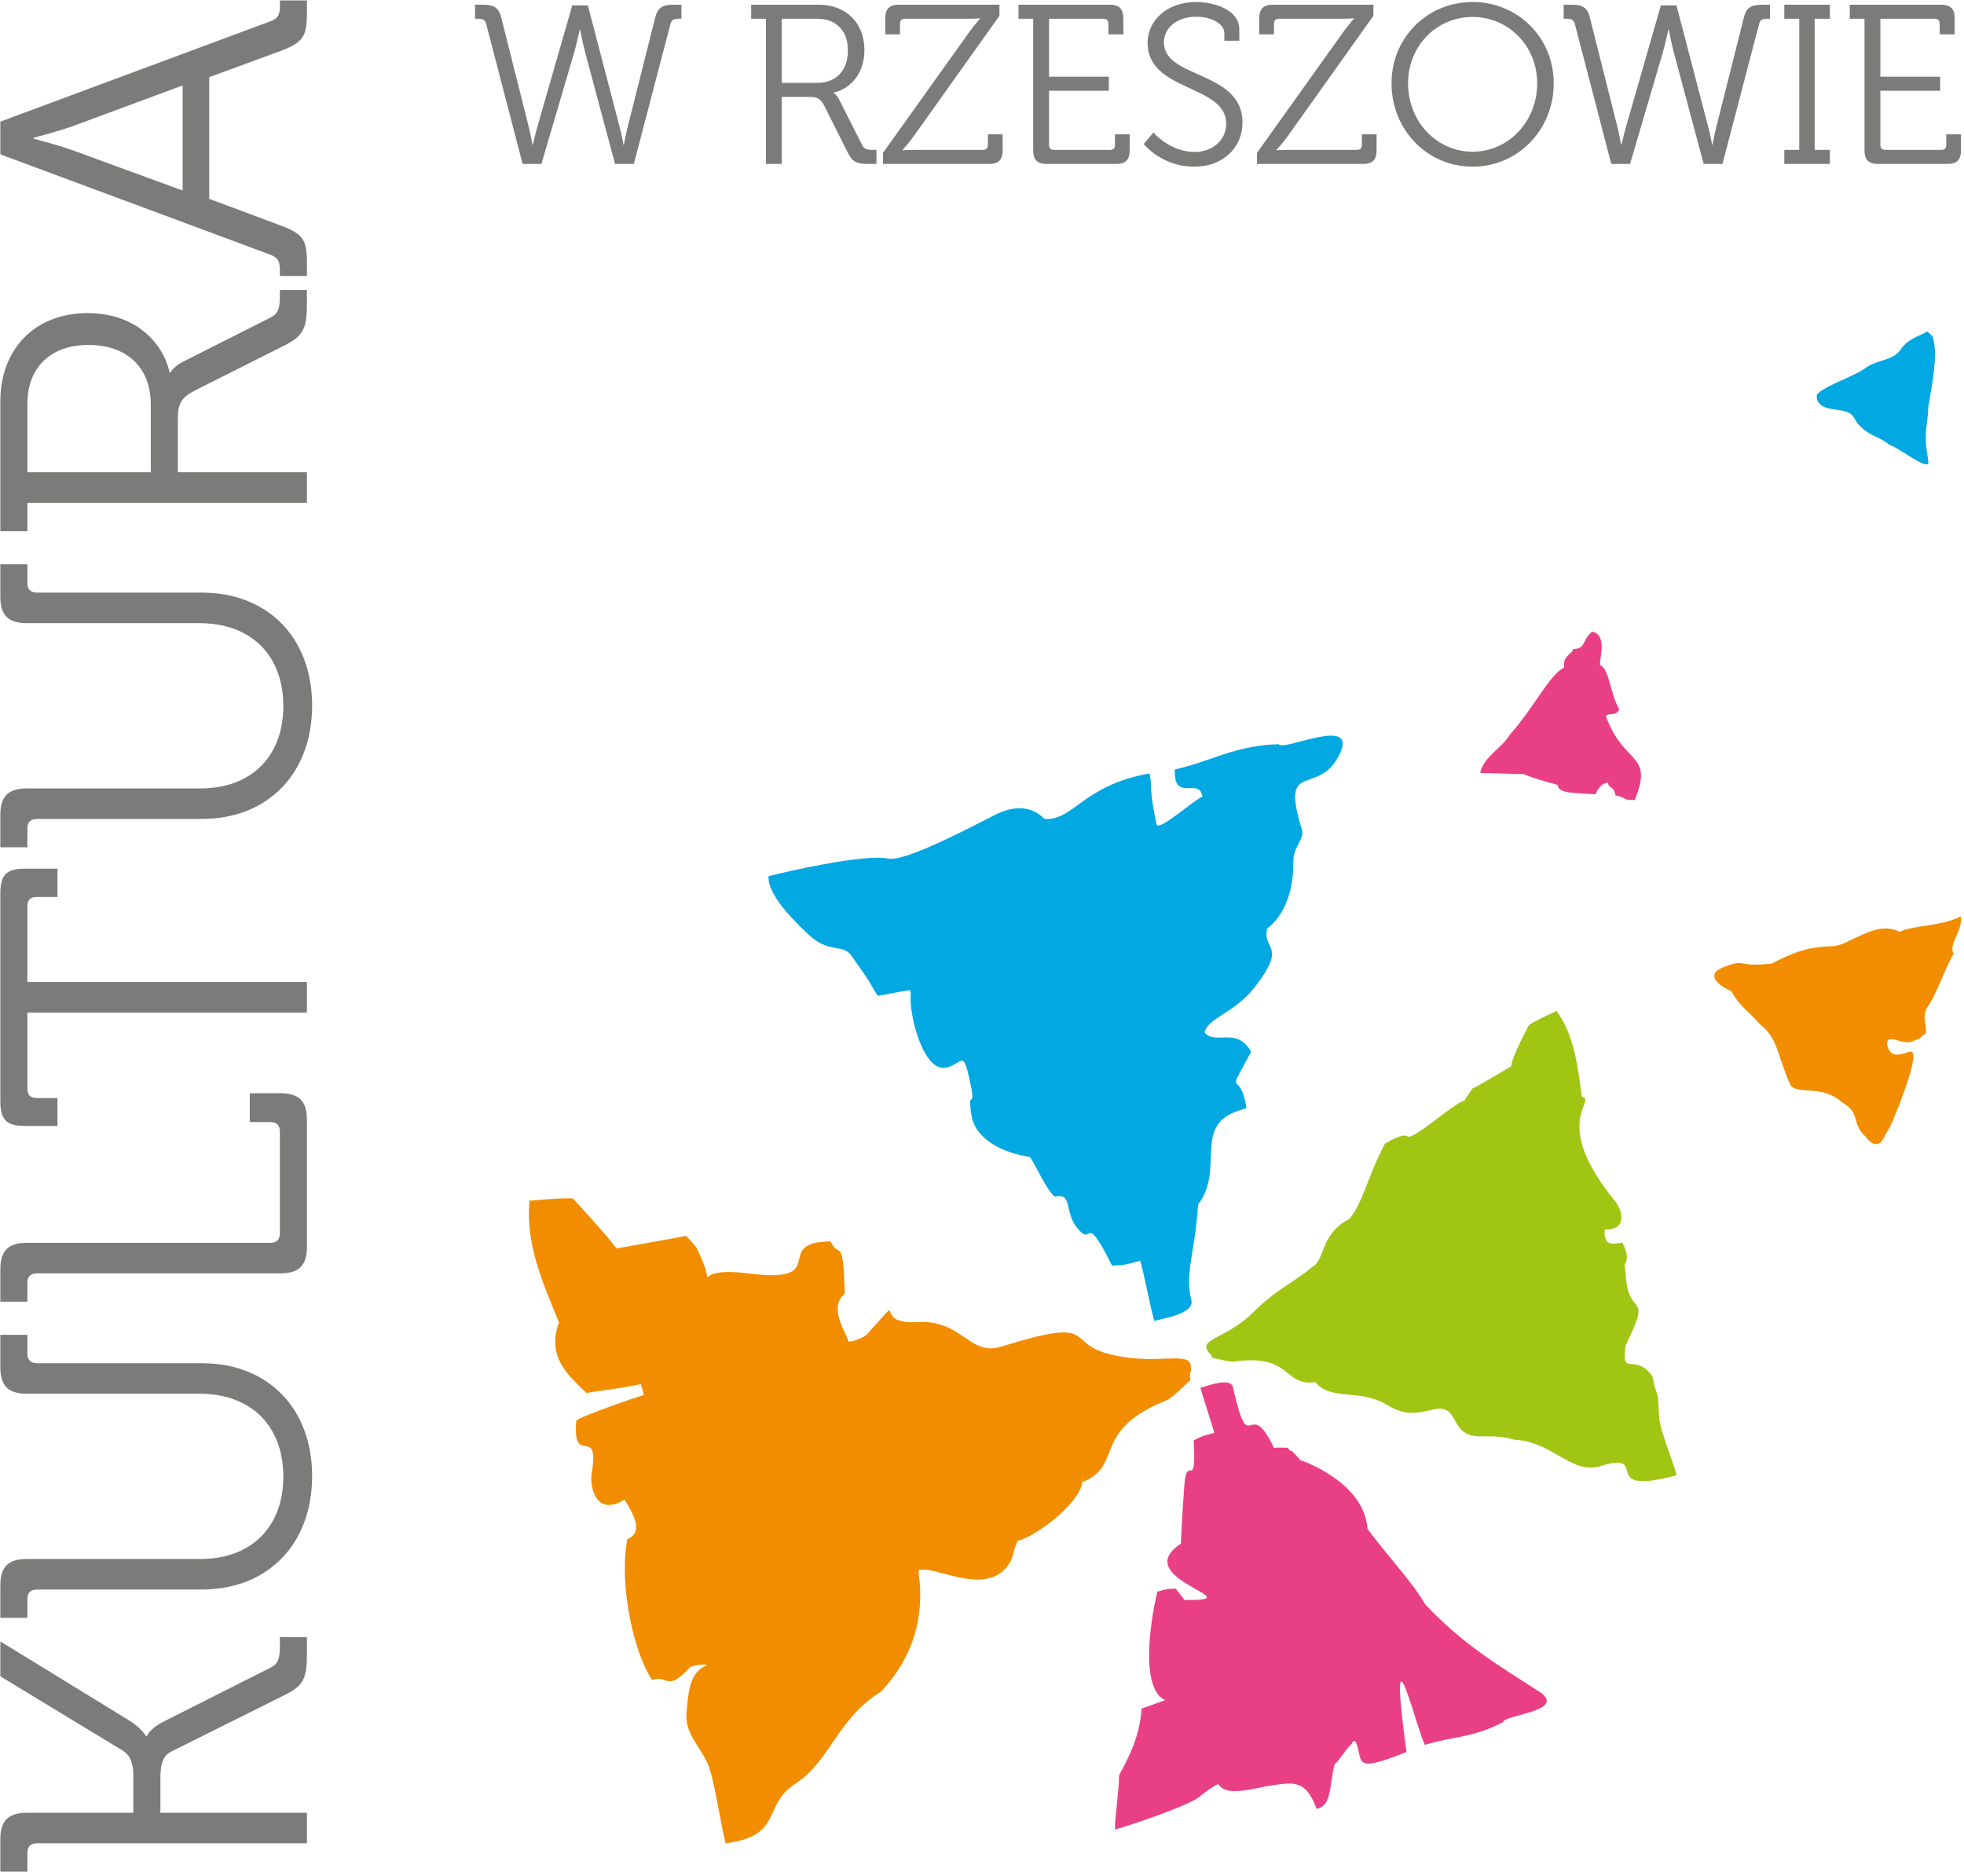
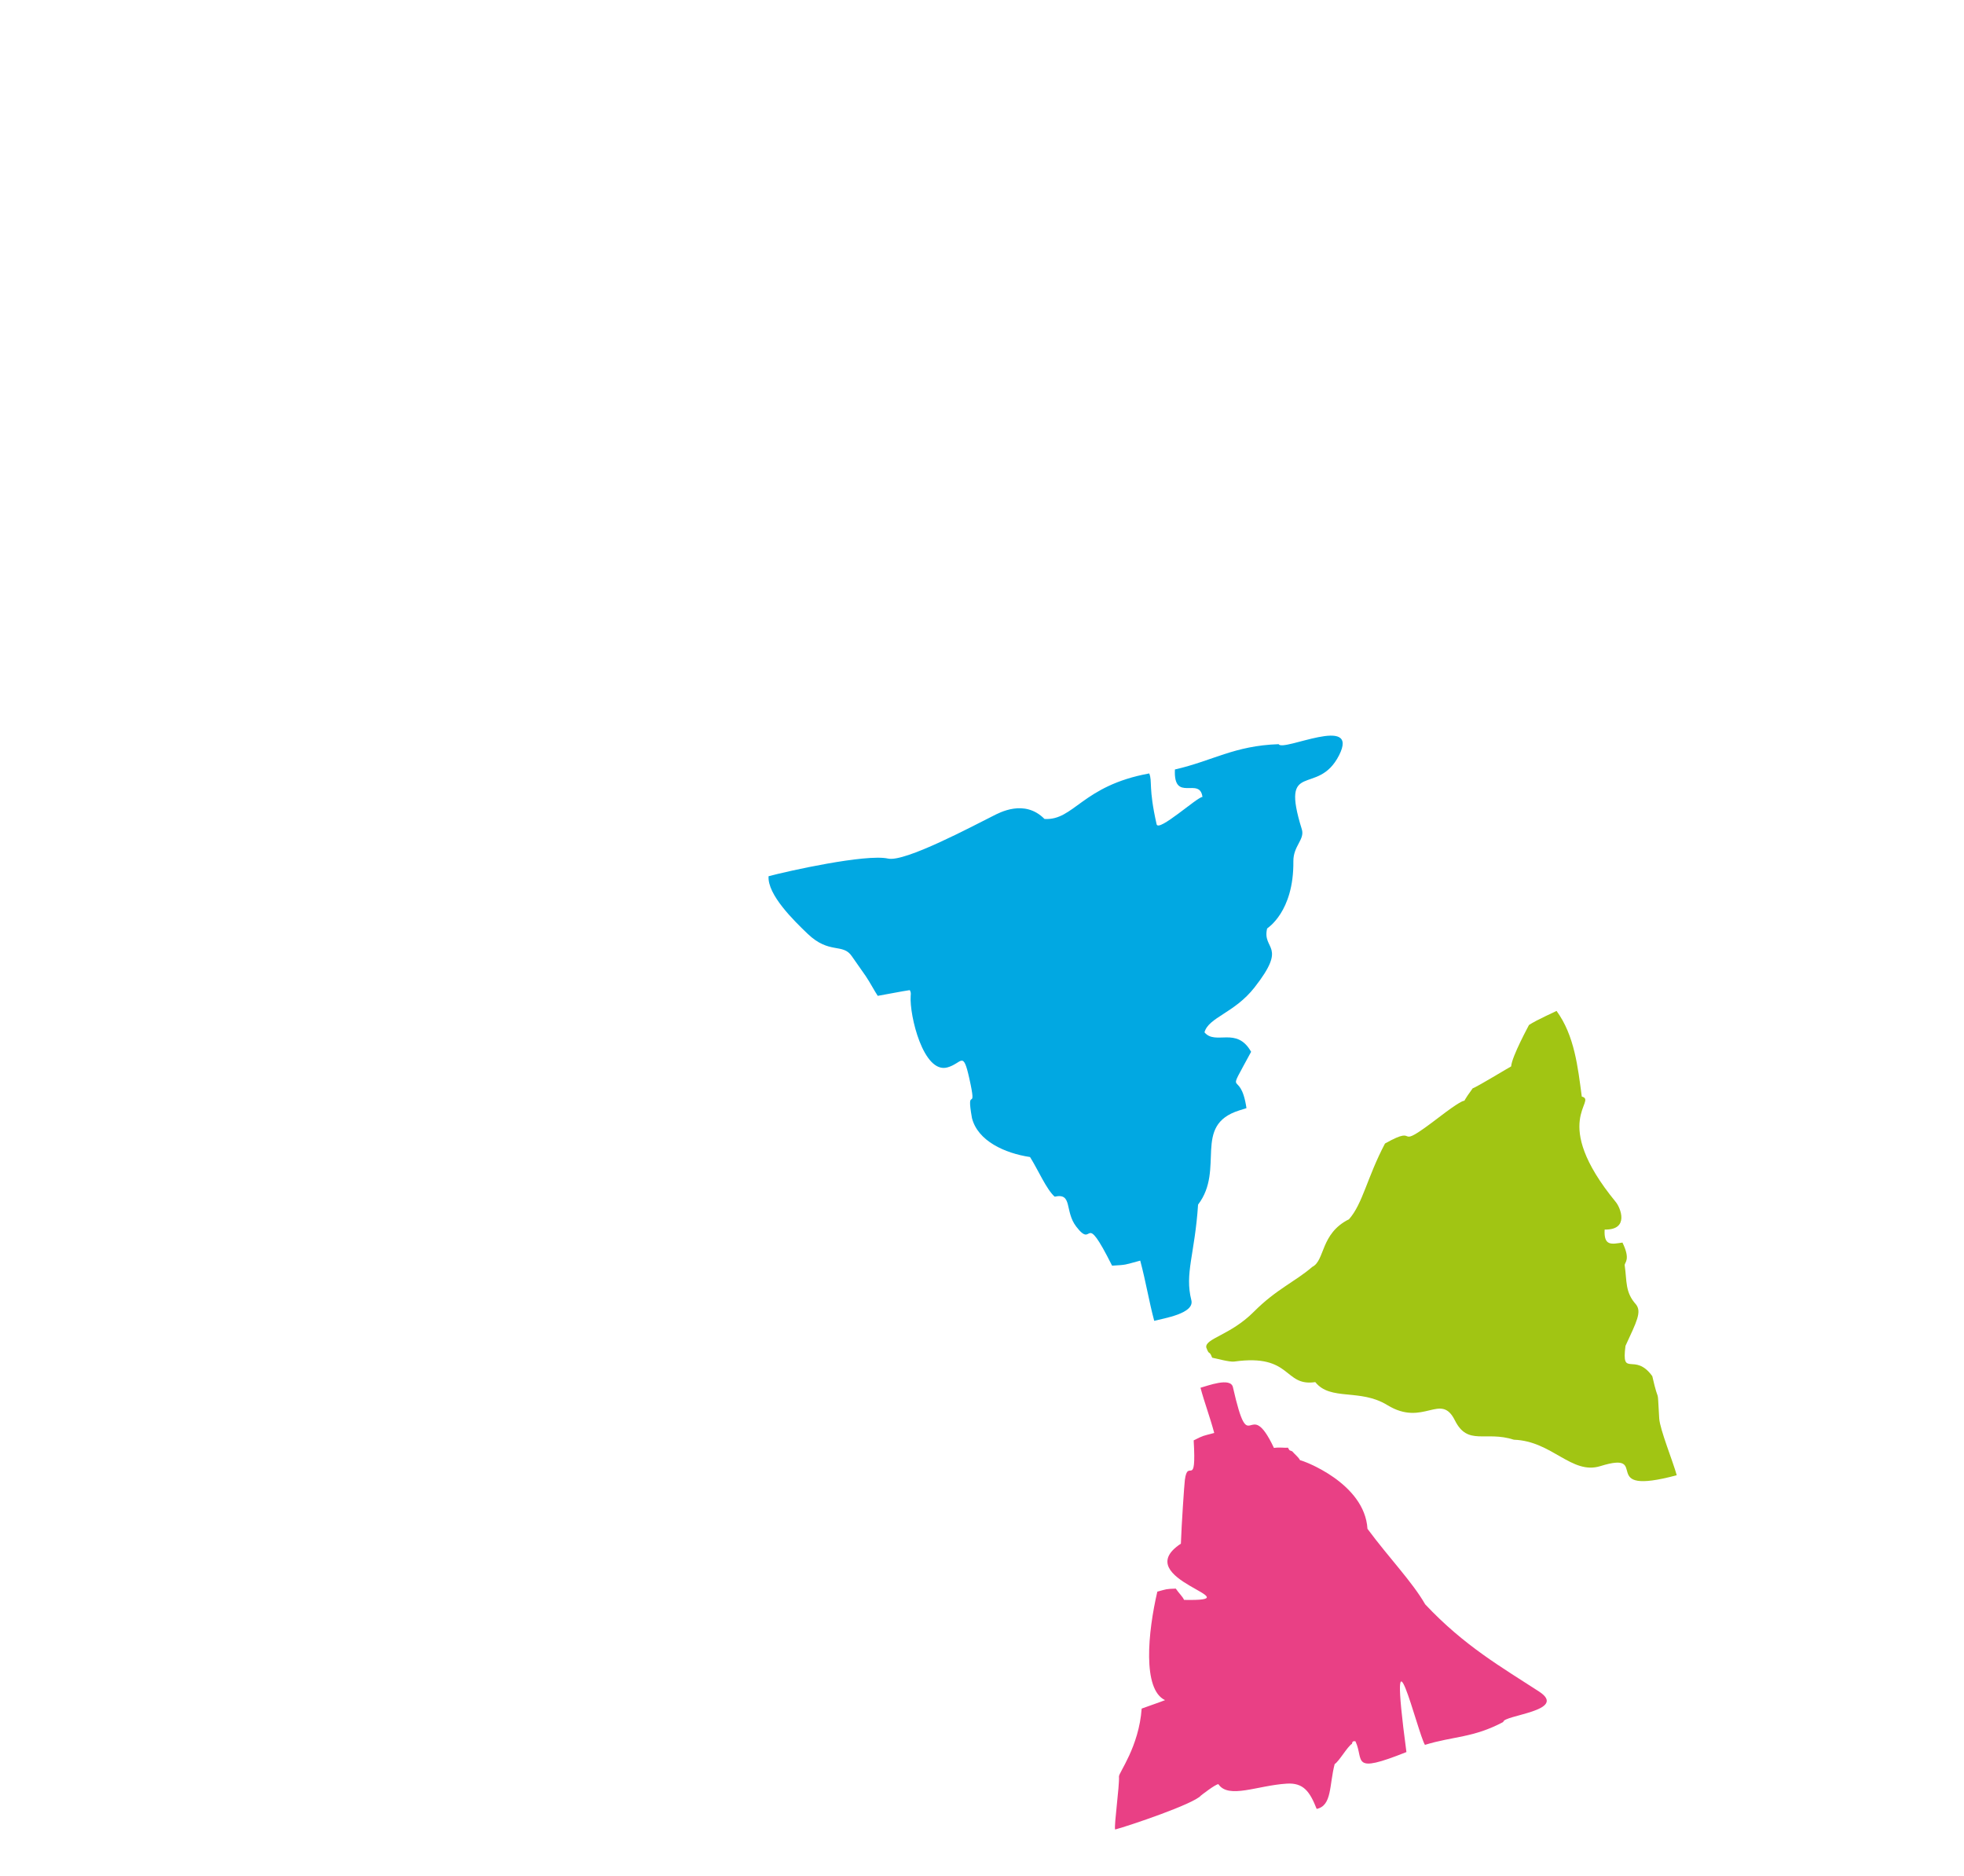
<svg xmlns="http://www.w3.org/2000/svg" width="100%" height="100%" viewBox="0 0 380 363" version="1.1" xml:space="preserve" style="fill-rule:evenodd;clip-rule:evenodd;stroke-linejoin:round;stroke-miterlimit:2;">
  <g transform="matrix(2.667,0,0,2.667,-522.122,-857.442)">
-     <path d="M327.569,350.16C327.547,351.343 328.955,351.09 329.742,351.38C330.328,351.58 330.271,351.992 330.713,352.417C331.556,353.227 332.101,353.142 332.877,353.799C333.456,353.907 335.811,355.829 335.666,354.972C335.281,352.7 335.598,352.73 335.668,350.98C335.892,349.658 336.384,347.266 336.009,346.019C335.946,345.809 335.671,345.612 335.544,345.531C335.37,345.806 334.253,345.939 333.645,346.881C333.055,347.671 332.148,347.557 331.228,348.108C330.465,348.765 327.974,349.521 327.569,350.16" style="fill:rgb(1,168,226);" />
-   </g>
+     </g>
  <g transform="matrix(2.667,0,0,2.667,-522.122,-613.619)">
-     <path d="M332.279,312.886C332.169,313.036 331.724,313.373 331.106,312.531C330.042,311.556 330.78,310.812 329.412,310.06C327.97,308.716 326.194,309.546 325.66,308.793C324.661,306.546 324.769,305.402 323.458,304.397C322.71,303.507 322.02,303.151 321.369,301.986C320.228,301.458 319.538,300.726 320.841,300.229C322.493,299.599 321.614,300.254 324.283,299.994C326.455,298.848 327.431,298.786 328.688,298.721C329.835,298.757 331.862,296.744 333.587,297.688C334.385,297.217 336.678,297.283 338.013,296.554C338.208,297.583 337.082,298.574 337.502,299.287C337.086,299.858 336.39,301.854 335.736,302.952C335.114,303.729 335.53,304.268 335.494,305.027C334.638,305.68 335.555,305.191 334.474,305.642C333.784,305.93 332.509,304.894 332.701,305.956C333.033,307.214 334.289,306.171 334.501,306.405C334.997,306.952 332.96,311.752 332.842,311.912C332.725,312.071 332.361,312.775 332.279,312.886" style="fill:rgb(242,141,0);" />
-   </g>
+     </g>
  <g transform="matrix(2.667,0,0,2.667,-522.122,-735.966)">
-     <path d="M303.156,332.023L306.344,332.119C307.138,332.495 308.73,332.857 308.791,332.905C308.789,333.496 309.818,333.469 311.534,333.579C311.681,333.12 312.025,332.761 312.441,332.721C312.42,333.173 312.873,332.939 312.967,333.663C313.799,333.784 313.408,334.029 314.372,333.985C315.776,330.528 313.554,331.491 312.276,327.906C312.492,327.6 312.978,327.987 313.247,327.405C312.621,326.439 312.523,324.415 311.839,324.206C311.841,323.584 312.367,321.982 311.261,321.778C310.489,322.456 310.857,323.017 309.881,323.04C309.902,323.389 309.117,323.465 309.246,324.379C308.163,324.916 307.142,327.185 305.301,329.257C304.768,330.198 303.367,330.882 303.156,332.023" style="fill:rgb(233,64,133);" />
-   </g>
+     </g>
  <g transform="matrix(2.667,0,0,2.667,-522.122,-392.637)">
    <path d="M276.669,279.947C277.72,279.665 282.401,278.083 282.897,277.481C282.901,277.477 283.96,276.644 284.163,276.659C284.904,277.753 286.988,276.749 289.129,276.618C290.33,276.546 290.792,277.185 291.292,278.453C292.414,278.212 292.195,276.738 292.597,275.201C292.935,274.982 293.507,273.945 293.855,273.727C293.864,273.58 293.936,273.512 294.106,273.55C294.752,274.923 293.704,275.962 297.803,274.328C296.365,263.542 298.636,273.015 299.147,273.806C301.209,273.17 302.643,273.309 304.83,272.145C304.801,271.649 309.59,271.344 307.42,269.934C304.715,268.175 302.007,266.635 299.165,263.612C298.222,261.971 296.555,260.262 294.977,258.132C294.775,254.801 290.286,253.17 290.086,253.156C289.974,252.933 289.699,252.725 289.52,252.513C289.338,252.412 289.348,252.521 289.211,252.248C288.89,252.267 288.594,252.205 288.192,252.264C286.314,248.274 286.461,253.359 285.217,247.858C285.048,247.112 283.372,247.762 282.863,247.898C283.157,248.995 283.541,249.989 283.86,251.178C282.965,251.418 283.113,251.342 282.369,251.716C282.58,255.348 281.945,252.934 281.729,254.587C281.686,254.919 281.489,257.806 281.441,259.209C277.535,261.785 286.951,263.391 281.671,263.289C281.57,263.048 281.311,262.825 281.071,262.47C280.332,262.495 280.429,262.503 279.732,262.69C279.048,265.622 278.639,269.784 280.293,270.561C280.033,270.672 278.621,271.157 278.596,271.174C278.397,273.954 276.932,275.824 276.949,276.098C276.992,276.808 276.583,279.626 276.669,279.947" style="fill:rgb(233,64,133);" />
  </g>
  <g transform="matrix(2.667,0,0,2.667,-522.122,-424.682)">
-     <path d="M234.193,246.341C233.859,249.413 235.174,252.378 236.324,255.165C235.394,257.715 237.026,259.016 238.307,260.287C238.396,260.255 241.341,259.889 242.267,259.641C242.338,259.908 242.41,260.175 242.482,260.442C242.188,260.5 237.878,261.983 237.581,262.293C237.271,265.834 239.315,262.394 238.688,266.184C238.567,266.911 238.894,269.353 241.07,268.034C242.017,269.467 242.298,270.496 241.276,270.901C240.634,274.448 241.859,279.356 243.081,281.114C244.243,280.702 244.13,282.055 245.808,280.206C245.903,280.1 246.809,279.9 247.089,280.04C245.729,280.518 245.714,282.136 245.577,283.478C245.432,284.889 246.459,285.855 247.068,287.076C247.571,288.084 248.055,291.631 248.412,292.962C252.646,292.415 251.022,290.232 253.473,288.638C256.039,286.97 256.448,283.968 259.736,281.922C261.792,279.654 262.69,277.156 262.511,274.208C262.486,273.809 262.428,273.865 262.421,273.14C263.739,272.787 267.568,275.312 269.123,272.437C269.182,272.328 269.436,271.296 269.603,271.019C270.777,270.768 274.041,268.422 274.295,266.755C277.346,265.55 274.861,263.061 280.384,260.829C280.841,260.644 281.861,259.588 282.131,259.366C281.996,258.455 282.294,259.14 282.131,258.166C281.798,257.301 279.374,258.319 276.129,257.44C272.994,256.591 275.473,254.736 268.388,256.937C266.105,257.646 265.573,254.951 262.307,255.149C258.85,255.359 261.767,252.623 258.647,256.056C258.483,256.237 257.691,256.582 257.336,256.569C257.2,255.986 255.815,254.085 257.052,253.102C256.959,248.737 256.632,250.645 256.032,249.295C251.639,249.339 256.223,252.424 249.995,251.612C245.303,251.001 248.218,253.602 246.29,249.739C246.282,249.722 245.676,248.968 245.508,248.893C245.188,248.989 240.544,249.79 240.491,249.808C239.918,248.961 237.342,246.195 237.335,246.18C236.392,246.114 234.191,246.364 234.193,246.341" style="fill:rgb(242,141,0);" />
-   </g>
+     </g>
  <g transform="matrix(2.667,0,0,2.667,-522.122,-527.771)">
    <path d="M308.693,271.228C309.996,273.008 310.241,275.31 310.525,277.443C311.707,277.746 308.129,279.174 312.996,285.098C313.331,285.504 314,287.13 312.184,287.091C312.11,288.315 312.701,288.149 313.477,288.034C314.085,289.291 313.629,289.457 313.637,289.678C313.809,290.842 313.65,291.63 314.465,292.532C314.876,293.073 314.516,293.754 313.695,295.529C313.388,297.9 314.35,295.942 315.64,297.725C316.17,300.067 315.982,298.159 316.143,300.796C316.192,301.599 317.159,303.964 317.413,304.914C311.476,306.505 315.682,303.069 311.871,304.253C309.785,304.902 308.365,302.429 305.603,302.338C303.522,301.669 302.258,302.814 301.317,300.929C300.285,298.861 299.049,301.441 296.415,299.824C294.431,298.605 292.301,299.544 291.191,298.158C288.876,298.502 289.523,296.076 285.312,296.667C284.964,296.716 283.956,296.428 283.711,296.387C283.469,295.776 283.529,296.306 283.282,295.645C283.179,294.992 285.041,294.756 286.733,293.054C288.368,291.411 289.727,290.876 290.973,289.799C291.908,289.331 291.55,287.384 293.639,286.341C294.638,285.208 294.946,283.317 296.249,280.848C298.98,279.308 296.609,281.665 300.169,278.941C303.124,276.68 301.234,278.724 302.61,276.844C302.843,276.789 305.361,275.261 305.4,275.254C305.452,274.526 306.695,272.262 306.694,272.25C307.253,271.873 308.703,271.242 308.693,271.228" style="fill:rgb(161,197,19);" />
  </g>
  <g transform="matrix(2.667,0,0,2.667,-522.122,-619.395)">
    <path d="M251.529,295.812C252.903,295.443 258.595,294.175 260.197,294.532C261.421,294.804 266.347,292.169 267.821,291.433C268.251,291.219 270.087,290.182 271.547,291.658C273.686,291.784 274.273,289.243 279.145,288.355C279.385,288.937 279.073,289.358 279.68,292.043C279.814,292.638 282.636,290.055 283.006,290.061C282.814,288.555 280.888,290.514 281.008,288.067C283.761,287.439 285.294,286.344 288.533,286.232C288.825,286.812 294.449,284.026 292.914,287.043C291.359,290.096 288.614,287.256 290.214,292.406C290.446,293.154 289.589,293.607 289.601,294.736C289.638,298.418 287.703,299.58 287.697,299.604C287.319,301.193 289.229,300.76 286.78,303.884C285.323,305.743 283.443,306.051 283.153,307.137C283.958,308.105 285.48,306.678 286.536,308.55C284.571,312.197 285.748,309.589 286.199,312.636L285.666,312.805C282.251,313.89 284.658,317.054 282.688,319.635C282.444,323.284 281.706,324.614 282.2,326.572C282.444,327.543 280.172,327.888 279.507,328.067C279.122,326.632 278.908,325.254 278.491,323.699C277.32,324.013 277.538,324.002 276.45,324.065C274.314,319.812 275.173,322.962 273.848,321.23C272.988,320.109 273.606,318.763 272.285,319.06C271.693,318.54 271.094,317.139 270.498,316.184C268.656,315.908 266.705,315.014 266.285,313.358C265.826,310.785 266.711,313.249 266.09,310.471C265.628,308.403 265.566,309.396 264.493,309.684C262.76,310.147 261.743,305.907 261.838,304.509C261.853,304.291 261.863,304.242 261.773,304.075C261.406,304.118 259.49,304.493 259.449,304.49C259.208,304.133 258.902,303.536 258.573,303.05C258.278,302.614 257.888,302.087 257.57,301.617C256.911,300.642 255.941,301.499 254.363,299.988C253.362,299.031 251.438,297.152 251.529,295.812" style="fill:rgb(1,168,226);" />
  </g>
  <g transform="matrix(2.667,0,0,2.667,-522.122,-650.841)">
-     <path d="M209.02,257.859L201.08,254.949C200.81,254.854 200.515,254.754 200.188,254.653C199.862,254.553 199.551,254.464 199.25,254.379C198.944,254.295 198.696,254.226 198.501,254.174C198.306,254.121 198.206,254.094 198.2,254.094L198.2,254.031C198.206,254.031 198.306,254.005 198.501,253.952C198.696,253.899 198.944,253.831 199.25,253.747C199.551,253.662 199.862,253.567 200.188,253.472C200.515,253.372 200.81,253.272 201.08,253.177L209.02,250.235L209.02,257.859ZM218.037,264.06L218.037,263.016C218.042,262.494 217.994,262.077 217.9,261.766C217.8,261.455 217.62,261.197 217.352,260.997C217.088,260.796 216.703,260.601 216.202,260.422L210.95,258.46L210.95,249.634L216.202,247.704C216.703,247.519 217.088,247.33 217.352,247.118C217.62,246.913 217.8,246.654 217.9,246.333C217.994,246.017 218.042,245.6 218.037,245.078L218.037,244.065L216.075,244.065L216.075,244.445C216.086,244.74 216.044,244.978 215.954,245.157C215.864,245.336 215.669,245.478 215.379,245.584L195.796,252.86L195.796,255.233L215.379,262.51C215.669,262.621 215.864,262.763 215.954,262.947C216.044,263.132 216.086,263.364 216.075,263.649L216.075,264.06L218.037,264.06ZM206.711,278.297L197.758,278.297L197.758,273.33C197.763,272.449 197.937,271.69 198.295,271.057C198.649,270.419 199.155,269.929 199.814,269.581C200.473,269.238 201.264,269.064 202.187,269.059C203.12,269.064 203.921,269.238 204.597,269.581C205.271,269.929 205.794,270.424 206.157,271.062C206.521,271.706 206.705,272.47 206.711,273.361L206.711,278.297ZM218.037,280.511L218.037,278.297L208.672,278.297L208.672,274.563C208.667,274.157 208.693,273.825 208.757,273.567C208.82,273.309 208.947,273.082 209.136,272.892C209.326,272.702 209.616,272.512 210.001,272.317L216.36,269.122C216.724,268.943 217.014,268.763 217.236,268.59C217.457,268.41 217.626,268.21 217.742,267.989C217.858,267.767 217.937,267.503 217.979,267.192C218.021,266.881 218.037,266.501 218.037,266.053L218.037,265.072L216.075,265.072L216.075,265.515C216.081,265.779 216.065,266.006 216.033,266.206C216.001,266.407 215.938,266.575 215.833,266.723C215.727,266.865 215.564,266.992 215.348,267.097L209.02,270.292C208.809,270.403 208.641,270.514 208.509,270.63C208.377,270.746 208.282,270.846 208.224,270.925C208.16,271.004 208.135,271.047 208.135,271.052L208.071,271.052C207.95,270.498 207.739,269.971 207.428,269.459C207.116,268.948 206.711,268.489 206.21,268.083C205.714,267.678 205.124,267.35 204.438,267.113C203.758,266.876 202.983,266.754 202.123,266.749C201.153,266.754 200.283,266.913 199.508,267.223C198.727,267.535 198.063,267.973 197.51,268.542C196.961,269.111 196.534,269.786 196.239,270.567C195.949,271.342 195.796,272.201 195.796,273.14L195.796,282.568L197.758,282.568L197.758,280.511L218.037,280.511ZM210.412,303.448C211.62,303.443 212.711,303.242 213.692,302.852C214.673,302.462 215.511,301.898 216.217,301.175C216.924,300.448 217.462,299.583 217.842,298.576C218.221,297.569 218.411,296.451 218.416,295.223C218.411,293.994 218.221,292.876 217.842,291.874C217.462,290.872 216.924,290.008 216.217,289.285C215.511,288.563 214.673,288.009 213.692,287.619C212.711,287.229 211.62,287.034 210.412,287.028L198.453,287.028C198.216,287.028 198.043,286.965 197.926,286.844C197.81,286.728 197.758,286.554 197.758,286.333L197.758,284.972L195.796,284.972L195.796,287.313C195.791,287.988 195.944,288.479 196.249,288.79C196.561,289.095 197.051,289.248 197.726,289.243L210.254,289.243C211.514,289.248 212.595,289.501 213.502,289.992C214.409,290.487 215.105,291.178 215.59,292.08C216.075,292.976 216.323,294.036 216.329,295.254C216.323,296.472 216.075,297.526 215.59,298.423C215.11,299.314 214.42,300.005 213.523,300.49C212.627,300.981 211.556,301.228 210.317,301.233L197.726,301.233C197.051,301.228 196.561,301.381 196.249,301.687C195.944,301.998 195.791,302.489 195.796,303.164L195.796,305.504L197.758,305.504L197.758,304.144C197.758,303.923 197.81,303.749 197.926,303.627C198.043,303.511 198.216,303.448 198.453,303.448L210.412,303.448ZM218.037,317.495L218.037,315.28L197.758,315.28L197.758,309.807C197.752,309.57 197.805,309.396 197.916,309.28C198.021,309.164 198.2,309.111 198.453,309.111L199.94,309.111L199.94,307.055L197.599,307.055C197.146,307.049 196.792,307.107 196.529,307.218C196.26,307.334 196.076,307.518 195.959,307.788C195.849,308.051 195.791,308.405 195.796,308.858L195.796,323.917C195.791,324.365 195.849,324.724 195.959,324.987C196.076,325.251 196.26,325.441 196.529,325.557C196.792,325.668 197.146,325.72 197.599,325.72L199.94,325.72L199.94,323.696L198.453,323.696C198.2,323.696 198.021,323.632 197.916,323.516C197.805,323.395 197.752,323.221 197.758,323L197.758,317.495L218.037,317.495ZM216.107,336.414C216.782,336.419 217.272,336.266 217.583,335.96C217.889,335.649 218.042,335.159 218.037,334.484L218.037,325.277C218.042,324.603 217.889,324.112 217.583,323.801C217.272,323.495 216.782,323.342 216.107,323.348L213.892,323.348L213.892,325.436L215.379,325.436C215.616,325.436 215.79,325.499 215.907,325.615C216.018,325.736 216.075,325.91 216.075,326.132L216.075,333.503C216.075,333.724 216.018,333.899 215.907,334.02C215.79,334.136 215.616,334.199 215.379,334.199L197.726,334.199C197.051,334.194 196.561,334.347 196.249,334.653C195.944,334.964 195.791,335.454 195.796,336.129L195.796,338.47L197.758,338.47L197.758,337.109C197.758,336.888 197.81,336.714 197.926,336.593C198.043,336.477 198.216,336.414 198.453,336.414L216.107,336.414ZM210.412,359.351C211.62,359.345 212.711,359.145 213.692,358.755C214.673,358.364 215.511,357.8 216.217,357.078C216.924,356.35 217.462,355.485 217.842,354.478C218.221,353.471 218.411,352.354 218.416,351.125C218.411,349.897 218.221,348.779 217.842,347.776C217.462,346.775 216.924,345.91 216.217,345.188C215.511,344.465 214.673,343.912 213.692,343.521C212.711,343.131 211.62,342.936 210.412,342.931L198.453,342.931C198.216,342.931 198.043,342.868 197.926,342.746C197.81,342.63 197.758,342.457 197.758,342.235L197.758,340.874L195.796,340.874L195.796,343.216C195.791,343.89 195.944,344.381 196.249,344.692C196.561,344.998 197.051,345.151 197.726,345.145L210.254,345.145C211.514,345.151 212.595,345.404 213.502,345.894C214.409,346.39 215.105,347.08 215.59,347.982C216.075,348.879 216.323,349.939 216.329,351.157C216.323,352.374 216.075,353.429 215.59,354.325C215.11,355.216 214.42,355.907 213.523,356.392C212.627,356.883 211.556,357.131 210.317,357.136L197.726,357.136C197.051,357.131 196.561,357.284 196.249,357.589C195.944,357.9 195.791,358.391 195.796,359.066L195.796,361.407L197.758,361.407L197.758,360.046C197.758,359.825 197.81,359.651 197.926,359.53C198.043,359.414 198.216,359.351 198.453,359.351L210.412,359.351ZM218.037,377.763L218.037,375.549L207.407,375.549L207.407,373.112C207.402,372.796 207.423,372.506 207.46,372.243C207.496,371.979 207.575,371.752 207.692,371.557C207.813,371.362 207.992,371.204 208.229,371.088L216.36,367.038C216.729,366.859 217.024,366.685 217.252,366.505C217.472,366.326 217.641,366.131 217.757,365.91C217.868,365.683 217.948,365.419 217.985,365.109C218.021,364.797 218.037,364.418 218.037,363.97L218.037,362.799L216.075,362.799L216.075,363.432C216.081,363.706 216.065,363.943 216.033,364.143C216.001,364.349 215.938,364.523 215.833,364.671C215.727,364.813 215.564,364.94 215.348,365.045L207.692,368.905C207.338,369.089 207.069,369.258 206.885,369.422C206.7,369.585 206.579,369.717 206.516,369.822C206.452,369.923 206.421,369.975 206.426,369.98L206.363,369.98C206.363,369.975 206.326,369.923 206.247,369.812C206.168,369.701 206.036,369.564 205.857,369.39C205.677,369.216 205.435,369.037 205.129,368.842L195.796,363.115L195.796,365.646L204.654,371.024C204.966,371.22 205.176,371.473 205.287,371.794C205.398,372.111 205.45,372.48 205.445,372.891L205.445,375.549L197.726,375.549C197.051,375.543 196.561,375.696 196.249,376.002C195.944,376.313 195.791,376.803 195.796,377.478L195.796,379.82L197.758,379.82L197.758,378.459C197.758,378.237 197.81,378.063 197.926,377.943C198.043,377.826 198.216,377.763 198.453,377.763L218.037,377.763ZM331.035,254.927C331.032,255.277 331.112,255.532 331.271,255.694C331.432,255.853 331.687,255.932 332.038,255.929L337.033,255.929C337.384,255.932 337.638,255.853 337.8,255.694C337.959,255.532 338.038,255.277 338.035,254.927L338.035,253.777L336.967,253.777L336.967,254.549C336.967,254.672 336.934,254.763 336.874,254.823C336.811,254.88 336.721,254.91 336.606,254.91L332.547,254.91C332.432,254.91 332.342,254.88 332.278,254.823C332.218,254.763 332.185,254.672 332.185,254.549L332.185,250.621L336.523,250.621L336.523,249.602L332.185,249.602L332.185,245.396L336.129,245.396C336.244,245.396 336.335,245.423 336.398,245.483C336.458,245.543 336.491,245.634 336.491,245.757L336.491,246.529L337.575,246.529L337.575,245.379C337.578,245.028 337.499,244.774 337.34,244.612C337.178,244.453 336.924,244.374 336.573,244.377L329.967,244.377L329.967,245.396L331.035,245.396L331.035,254.927ZM325.218,255.929L328.521,255.929L328.521,254.91L327.42,254.91L327.42,245.396L328.521,245.396L328.521,244.377L325.218,244.377L325.218,245.396L326.302,245.396L326.302,254.91L325.218,254.91L325.218,255.929ZM312.663,255.929L314.027,255.929L316.393,247.877C316.448,247.688 316.5,247.496 316.547,247.299C316.596,247.105 316.64,246.921 316.678,246.754C316.716,246.584 316.746,246.448 316.771,246.343C316.793,246.242 316.804,246.187 316.804,246.184L316.837,246.184C316.837,246.187 316.848,246.242 316.87,246.346C316.889,246.453 316.916,246.59 316.952,246.762C316.987,246.932 317.029,247.116 317.072,247.313C317.119,247.513 317.165,247.704 317.215,247.893L319.368,255.929L320.732,255.929L323.394,245.757C323.435,245.604 323.506,245.505 323.605,245.459C323.706,245.412 323.838,245.39 324.002,245.396L324.183,245.396L324.183,244.377L323.673,244.377C323.402,244.374 323.175,244.396 322.991,244.445C322.808,244.495 322.657,244.588 322.545,244.725C322.43,244.862 322.342,245.064 322.276,245.33L320.271,253.3C320.222,253.503 320.178,253.694 320.137,253.883C320.099,254.07 320.066,254.223 320.044,254.343C320.022,254.467 320.008,254.527 320.008,254.532L319.976,254.532C319.976,254.527 319.965,254.467 319.945,254.343C319.923,254.223 319.893,254.07 319.855,253.883C319.814,253.694 319.768,253.503 319.713,253.3L317.396,244.426L316.262,244.426L313.715,253.3C313.66,253.503 313.608,253.694 313.561,253.883C313.515,254.07 313.476,254.223 313.446,254.343C313.419,254.467 313.402,254.527 313.402,254.532L313.37,254.532C313.37,254.527 313.359,254.467 313.34,254.343C313.318,254.223 313.29,254.07 313.252,253.883C313.216,253.694 313.172,253.503 313.123,253.3L311.118,245.33C311.055,245.064 310.965,244.862 310.853,244.725C310.737,244.588 310.59,244.495 310.406,244.445C310.223,244.396 309.993,244.374 309.722,244.377L309.212,244.377L309.212,245.396L309.409,245.396C309.565,245.39 309.697,245.412 309.801,245.459C309.902,245.505 309.976,245.604 310.017,245.757L312.663,255.929ZM297.923,250.079C297.925,249.394 298.049,248.759 298.289,248.175C298.53,247.592 298.862,247.083 299.289,246.647C299.716,246.212 300.215,245.875 300.779,245.631C301.343,245.39 301.954,245.267 302.606,245.264C303.255,245.267 303.863,245.39 304.427,245.631C304.991,245.875 305.487,246.212 305.914,246.647C306.344,247.083 306.679,247.592 306.92,248.175C307.163,248.759 307.287,249.394 307.289,250.079C307.287,250.78 307.163,251.432 306.92,252.032C306.679,252.634 306.344,253.158 305.914,253.609C305.487,254.059 304.991,254.409 304.427,254.658C303.863,254.91 303.255,255.039 302.606,255.042C301.954,255.039 301.343,254.91 300.779,254.658C300.215,254.409 299.716,254.059 299.289,253.609C298.862,253.158 298.53,252.634 298.289,252.032C298.049,251.432 297.925,250.78 297.923,250.079ZM296.723,250.079C296.726,250.758 296.824,251.402 297.018,252.007C297.213,252.615 297.489,253.168 297.849,253.67C298.205,254.171 298.626,254.606 299.117,254.973C299.604,255.34 300.144,255.622 300.733,255.822C301.321,256.022 301.946,256.124 302.606,256.126C303.263,256.124 303.885,256.022 304.474,255.822C305.063,255.622 305.599,255.34 306.09,254.973C306.58,254.606 307.002,254.171 307.36,253.67C307.72,253.168 307.996,252.615 308.191,252.007C308.388,251.402 308.486,250.758 308.489,250.079C308.486,249.413 308.388,248.783 308.191,248.189C307.996,247.598 307.72,247.058 307.36,246.568C307.002,246.081 306.58,245.656 306.09,245.3C305.599,244.944 305.063,244.667 304.474,244.475C303.885,244.281 303.263,244.183 302.606,244.179C301.946,244.183 301.321,244.281 300.733,244.475C300.144,244.667 299.604,244.944 299.117,245.3C298.626,245.656 298.205,246.081 297.849,246.568C297.489,247.058 297.213,247.598 297.018,248.189C296.824,248.783 296.726,249.413 296.723,250.079ZM286.962,255.929L294.636,255.929C294.987,255.932 295.241,255.853 295.403,255.694C295.562,255.532 295.641,255.277 295.638,254.927L295.638,253.777L294.57,253.777L294.57,254.549C294.57,254.672 294.537,254.763 294.477,254.823C294.414,254.88 294.324,254.91 294.209,254.91L289.229,254.91C288.942,254.913 288.728,254.919 288.586,254.927C288.446,254.938 288.375,254.943 288.375,254.943L288.375,254.91C288.378,254.908 288.419,254.864 288.501,254.773C288.583,254.683 288.69,254.56 288.819,254.401C288.947,254.245 289.084,254.064 289.229,253.859L295.408,245.182L295.408,244.377L288.128,244.377C287.778,244.374 287.523,244.453 287.362,244.612C287.203,244.774 287.123,245.028 287.126,245.379L287.126,246.529L288.194,246.529L288.194,245.757C288.194,245.634 288.227,245.543 288.287,245.483C288.35,245.423 288.441,245.396 288.556,245.396L293.157,245.396C293.436,245.393 293.647,245.387 293.787,245.379C293.927,245.368 293.995,245.363 293.995,245.363L293.995,245.396C293.992,245.396 293.951,245.442 293.872,245.532C293.795,245.623 293.691,245.746 293.565,245.905C293.439,246.061 293.302,246.242 293.157,246.448L286.962,255.124L286.962,255.929ZM278.745,254.483C278.745,254.489 278.798,254.543 278.899,254.653C279.003,254.763 279.153,254.899 279.353,255.061C279.553,255.223 279.803,255.387 280.098,255.548C280.394,255.71 280.734,255.847 281.12,255.957C281.506,256.066 281.936,256.121 282.41,256.126C282.955,256.124 283.44,256.039 283.872,255.872C284.303,255.705 284.669,255.472 284.973,255.179C285.277,254.886 285.508,254.546 285.669,254.165C285.828,253.782 285.91,253.374 285.91,252.938C285.907,252.465 285.825,252.054 285.666,251.703C285.505,251.353 285.291,251.051 285.02,250.794C284.749,250.539 284.445,250.314 284.105,250.123C283.768,249.931 283.417,249.756 283.059,249.597C282.7,249.438 282.35,249.279 282.013,249.123C281.673,248.964 281.369,248.795 281.098,248.611C280.827,248.425 280.613,248.211 280.452,247.967C280.293,247.724 280.211,247.436 280.208,247.105C280.208,246.855 280.263,246.62 280.367,246.398C280.473,246.176 280.627,245.979 280.83,245.806C281.032,245.634 281.281,245.497 281.574,245.398C281.868,245.3 282.199,245.25 282.574,245.248C282.842,245.248 283.1,245.278 283.341,245.338C283.582,245.398 283.798,245.481 283.985,245.587C284.174,245.697 284.321,245.823 284.431,245.968C284.538,246.113 284.592,246.275 284.595,246.448L284.595,246.99L285.68,246.99L285.68,246.168C285.677,245.867 285.603,245.604 285.464,245.379C285.321,245.157 285.135,244.968 284.902,244.815C284.672,244.662 284.418,244.538 284.141,244.442C283.864,244.35 283.588,244.284 283.311,244.24C283.037,244.199 282.785,244.179 282.558,244.179C282.021,244.183 281.539,244.262 281.103,244.415C280.671,244.569 280.301,244.782 279.992,245.053C279.679,245.327 279.444,245.64 279.277,245.995C279.11,246.351 279.027,246.732 279.025,247.137C279.027,247.581 279.11,247.97 279.271,248.302C279.43,248.63 279.644,248.918 279.915,249.164C280.186,249.408 280.49,249.624 280.83,249.813C281.166,250.002 281.517,250.178 281.876,250.342C282.237,250.503 282.585,250.67 282.922,250.835C283.262,251.002 283.566,251.186 283.837,251.385C284.108,251.586 284.321,251.815 284.483,252.078C284.642,252.342 284.724,252.648 284.727,253.004C284.724,253.314 284.667,253.593 284.549,253.845C284.431,254.097 284.267,254.313 284.059,254.494C283.85,254.675 283.609,254.814 283.333,254.91C283.059,255.009 282.76,255.058 282.443,255.058C282.078,255.055 281.739,255.006 281.432,254.91C281.122,254.817 280.846,254.699 280.602,254.56C280.358,254.42 280.15,254.283 279.98,254.144C279.808,254.004 279.676,253.886 279.589,253.793C279.498,253.697 279.452,253.648 279.452,253.645L278.745,254.483ZM270.726,254.927C270.723,255.277 270.803,255.532 270.961,255.694C271.123,255.853 271.378,255.932 271.728,255.929L276.724,255.929C277.074,255.932 277.329,255.853 277.491,255.694C277.65,255.532 277.729,255.277 277.726,254.927L277.726,253.777L276.658,253.777L276.658,254.549C276.658,254.672 276.625,254.763 276.565,254.823C276.502,254.88 276.412,254.91 276.297,254.91L272.238,254.91C272.123,254.91 272.032,254.88 271.969,254.823C271.909,254.763 271.876,254.672 271.876,254.549L271.876,250.621L276.215,250.621L276.215,249.602L271.876,249.602L271.876,245.396L275.82,245.396C275.935,245.396 276.026,245.423 276.088,245.483C276.149,245.543 276.181,245.634 276.181,245.757L276.181,246.529L277.267,246.529L277.267,245.379C277.269,245.028 277.19,244.774 277.03,244.612C276.869,244.453 276.614,244.374 276.264,244.377L269.658,244.377L269.658,245.396L270.726,245.396L270.726,254.927ZM259.831,255.929L267.505,255.929C267.856,255.932 268.11,255.853 268.272,255.694C268.431,255.532 268.51,255.277 268.508,254.927L268.508,253.777L267.439,253.777L267.439,254.549C267.439,254.672 267.407,254.763 267.347,254.823C267.283,254.88 267.193,254.91 267.078,254.91L262.099,254.91C261.811,254.913 261.597,254.919 261.455,254.927C261.315,254.938 261.244,254.943 261.244,254.943L261.244,254.91C261.247,254.908 261.288,254.864 261.37,254.773C261.452,254.683 261.559,254.56 261.688,254.401C261.816,254.245 261.953,254.064 262.099,253.859L268.277,245.182L268.277,244.377L260.998,244.377C260.647,244.374 260.392,244.453 260.231,244.612C260.072,244.774 259.993,245.028 259.995,245.379L259.995,246.529L261.063,246.529L261.063,245.757C261.063,245.634 261.096,245.543 261.157,245.483C261.219,245.423 261.31,245.396 261.425,245.396L266.026,245.396C266.306,245.393 266.516,245.387 266.656,245.379C266.796,245.368 266.864,245.363 266.864,245.363L266.864,245.396C266.862,245.396 266.82,245.442 266.741,245.532C266.664,245.623 266.56,245.746 266.434,245.905C266.308,246.061 266.172,246.242 266.026,246.448L259.831,255.124L259.831,255.929ZM252.485,250.046L252.485,245.396L255.065,245.396C255.523,245.398 255.917,245.489 256.246,245.675C256.577,245.859 256.832,246.121 257.012,246.464C257.19,246.806 257.281,247.217 257.284,247.696C257.281,248.181 257.19,248.598 257.012,248.948C256.832,249.299 256.575,249.57 256.243,249.759C255.909,249.948 255.512,250.043 255.049,250.046L252.485,250.046ZM251.335,255.929L252.485,255.929L252.485,251.065L254.424,251.065C254.635,251.062 254.808,251.076 254.942,251.109C255.076,251.142 255.194,251.207 255.292,251.306C255.391,251.405 255.49,251.555 255.591,251.755L257.251,255.058C257.344,255.247 257.437,255.398 257.527,255.513C257.621,255.628 257.725,255.716 257.84,255.776C257.955,255.836 258.092,255.877 258.253,255.899C258.414,255.921 258.612,255.929 258.845,255.929L259.355,255.929L259.355,254.91L259.124,254.91C258.987,254.913 258.87,254.905 258.765,254.889C258.661,254.872 258.573,254.839 258.497,254.784C258.423,254.729 258.357,254.645 258.303,254.532L256.643,251.246C256.585,251.136 256.528,251.049 256.467,250.98C256.407,250.912 256.355,250.862 256.314,250.832C256.273,250.799 256.251,250.786 256.249,250.786L256.249,250.753C256.536,250.69 256.81,250.58 257.076,250.419C257.341,250.257 257.579,250.046 257.79,249.786C258.001,249.529 258.171,249.222 258.294,248.866C258.418,248.512 258.481,248.11 258.483,247.663C258.481,247.159 258.398,246.707 258.237,246.305C258.075,245.9 257.848,245.555 257.552,245.267C257.256,244.982 256.906,244.76 256.5,244.607C256.098,244.456 255.651,244.377 255.164,244.377L250.267,244.377L250.267,245.396L251.335,245.396L251.335,255.929ZM233.686,255.929L235.05,255.929L237.416,247.877C237.471,247.688 237.523,247.496 237.569,247.299C237.619,247.105 237.663,246.921 237.701,246.754C237.739,246.584 237.769,246.448 237.794,246.343C237.816,246.242 237.827,246.187 237.827,246.184L237.86,246.184C237.86,246.187 237.871,246.242 237.893,246.346C237.912,246.453 237.939,246.59 237.975,246.762C238.01,246.932 238.052,247.116 238.095,247.313C238.142,247.513 238.189,247.704 238.238,247.893L240.39,255.929L241.754,255.929L244.416,245.757C244.458,245.604 244.529,245.505 244.627,245.459C244.729,245.412 244.86,245.39 245.024,245.396L245.205,245.396L245.205,244.377L244.696,244.377C244.425,244.374 244.197,244.396 244.014,244.445C243.831,244.495 243.68,244.588 243.568,244.725C243.452,244.862 243.365,245.064 243.299,245.33L241.294,253.3C241.245,253.503 241.201,253.694 241.16,253.883C241.122,254.07 241.089,254.223 241.067,254.343C241.045,254.467 241.031,254.527 241.031,254.532L240.999,254.532C240.999,254.527 240.987,254.467 240.968,254.343C240.947,254.223 240.916,254.07 240.878,253.883C240.837,253.694 240.79,253.503 240.736,253.3L238.419,244.426L237.285,244.426L234.738,253.3C234.683,253.503 234.631,253.694 234.585,253.883C234.538,254.07 234.499,254.223 234.469,254.343C234.442,254.467 234.426,254.527 234.426,254.532L234.392,254.532C234.392,254.527 234.382,254.467 234.362,254.343C234.34,254.223 234.313,254.07 234.275,253.883C234.239,253.694 234.195,253.503 234.146,253.3L232.141,245.33C232.078,245.064 231.988,244.862 231.875,244.725C231.76,244.588 231.613,244.495 231.429,244.445C231.245,244.396 231.016,244.374 230.744,244.377L230.235,244.377L230.235,245.396L230.432,245.396C230.588,245.39 230.72,245.412 230.824,245.459C230.925,245.505 230.999,245.604 231.04,245.757L233.686,255.929Z" style="fill:rgb(123,123,122);fill-rule:nonzero;" />
-   </g>
+     </g>
</svg>